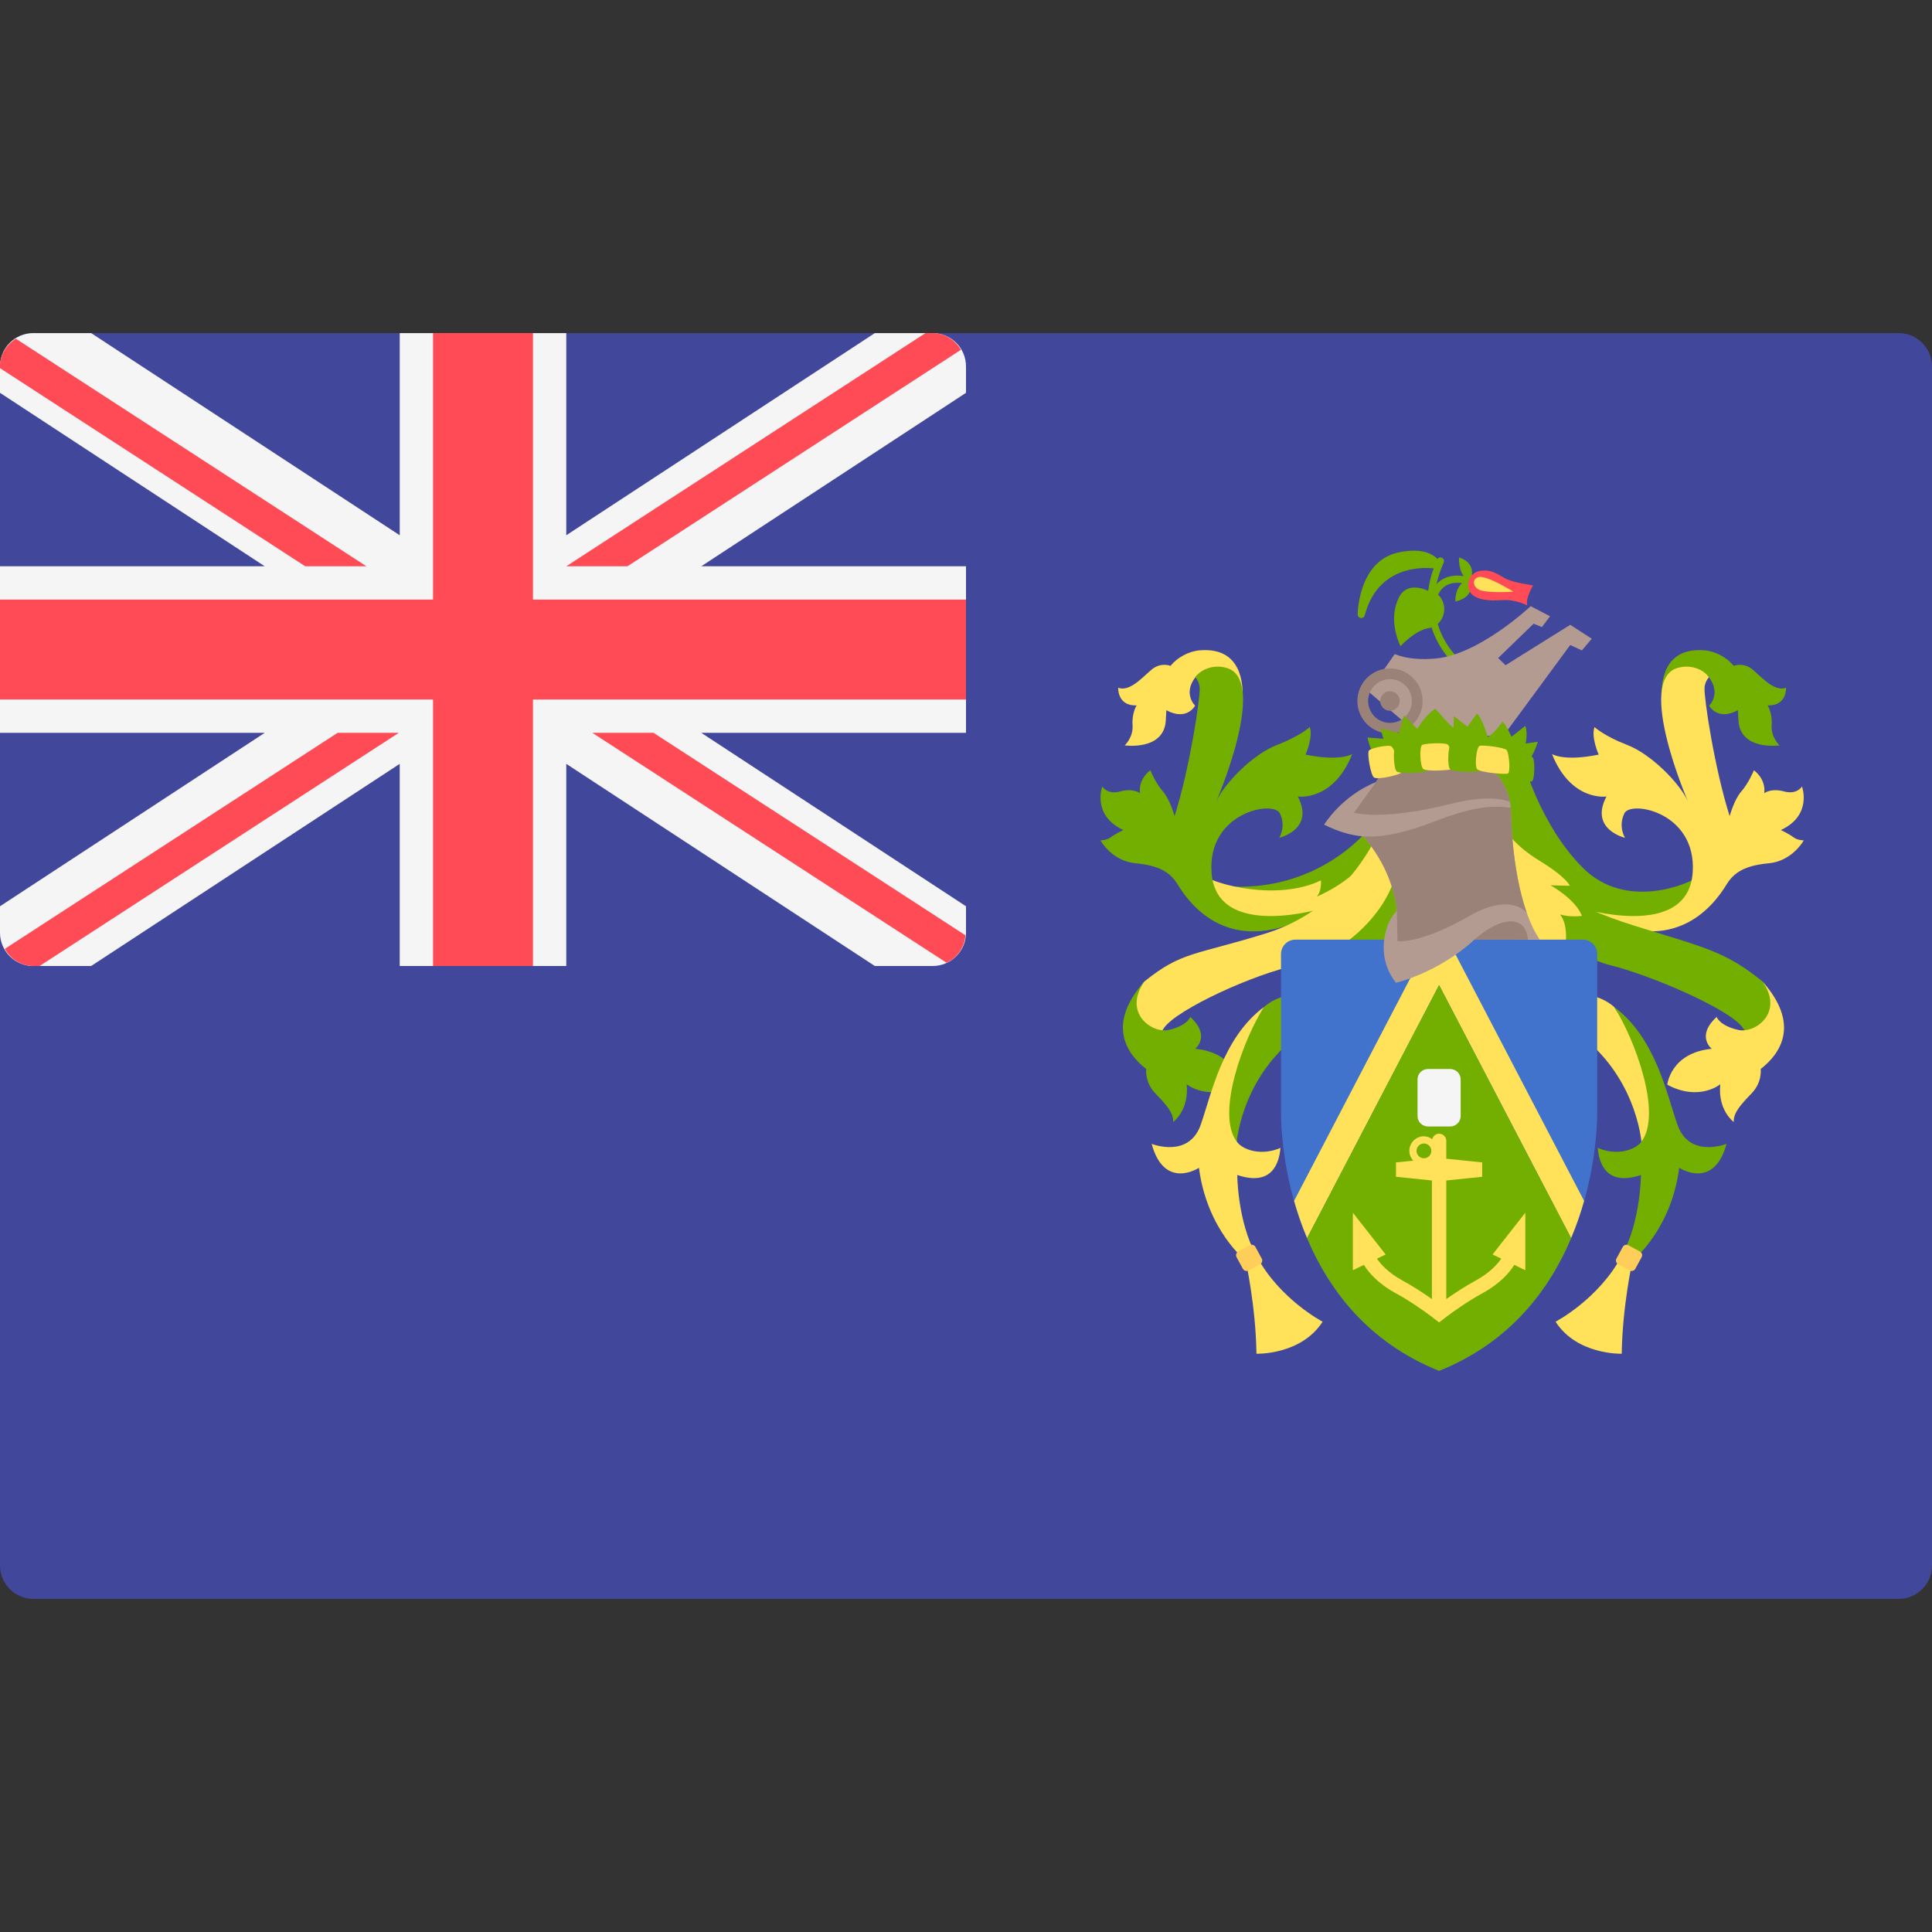
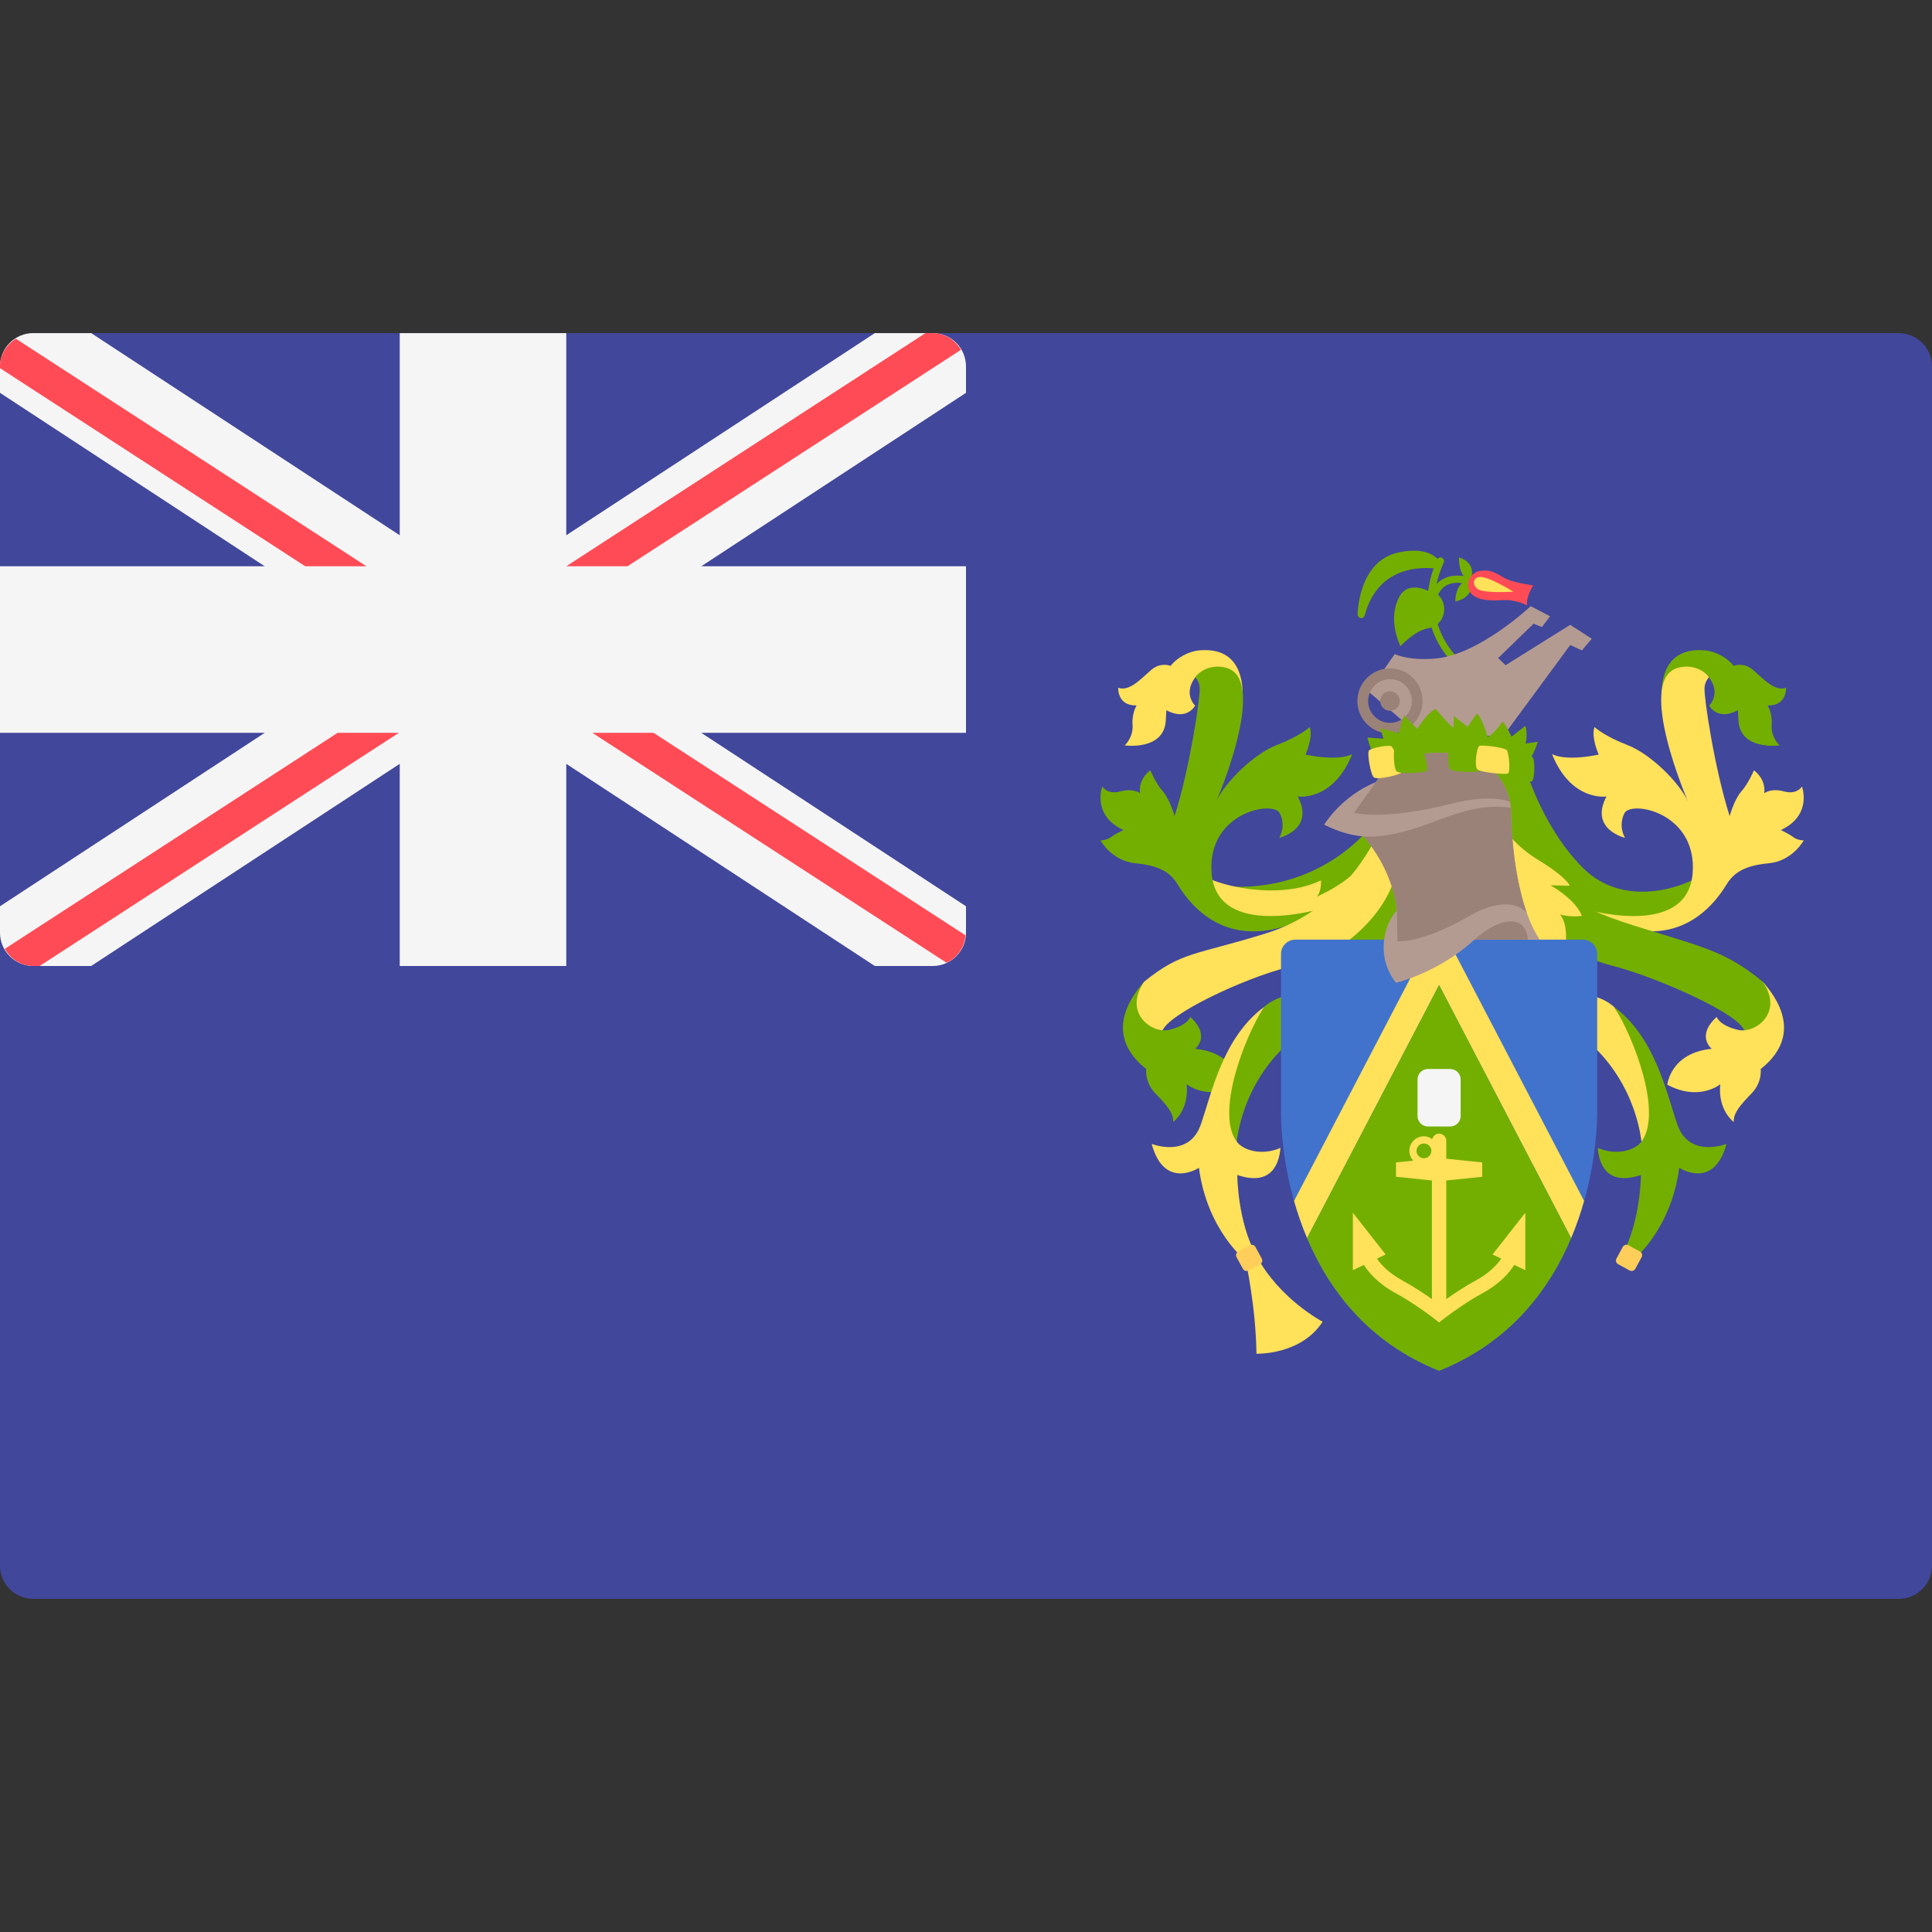
<svg xmlns="http://www.w3.org/2000/svg" version="1.1" id="Layer_1" x="0px" y="0px" viewBox="0 0 512.001 512.001" style="enable-background:new 0 0 512.001 512.001;" xml:space="preserve">
  <rect x="0" y="0" width="512.001" height="512.001" fill="#333333" stroke="none" />
  <path style="fill:#41479B;" d="M503.172,423.724H8.828c-4.875,0-8.828-3.953-8.828-8.828V97.104c0-4.875,3.953-8.828,8.828-8.828  h494.345c4.875,0,8.828,3.953,8.828,8.828v317.792C512,419.772,508.047,423.724,503.172,423.724z" />
  <path style="fill:#F5F5F5;" d="M247.172,88.276h-15.333l-81.77,53.573V88.276h-44.138v53.573l-81.77-53.573H8.828  C3.953,88.276,0,92.229,0,97.104v7.002l70.155,45.963H0v44.138h70.155L0,240.171v7.001C0,252.047,3.953,256,8.828,256h15.333  l81.77-53.573V256h44.138v-53.573L231.838,256h15.333c4.875,0,8.828-3.953,8.828-8.828v-7.002l-70.154-45.963h70.154v-44.138  h-70.155l70.155-45.963v-7.002C255.999,92.229,252.048,88.276,247.172,88.276z" />
  <g>
-     <polygon style="fill:#FF4B55;" points="255.999,158.897 141.241,158.897 141.241,88.276 114.758,88.276 114.758,158.897 0,158.897    0,185.379 114.758,185.379 114.758,256 141.241,256 141.241,185.379 255.999,185.379  " />
    <path style="fill:#FF4B55;" d="M97.103,150.069L4.207,89.768C1.735,91.333,0,93.961,0,97.104v0.458l80.889,52.507H97.103z" />
    <path style="fill:#FF4B55;" d="M166.283,150.069l88.374-57.366c-1.536-2.599-4.246-4.427-7.485-4.427h-1.909l-95.194,61.793   H166.283z" />
    <path style="fill:#FF4B55;" d="M89.474,194.207L1.269,251.463C2.79,254.125,5.542,256,8.828,256h1.665l95.195-61.793H89.474z" />
    <path style="fill:#FF4B55;" d="M255.859,247.867l-82.666-53.659H156.98l93.873,60.934   C253.666,253.837,255.594,251.102,255.859,247.867z" />
  </g>
  <g>
    <path style="fill:#73AF00;" d="M387.206,177.365c-0.199,0-0.402-0.063-0.575-0.193c-0.138-0.106-13.838-10.783-5.769-28.879   c0.214-0.48,0.777-0.692,1.259-0.482c0.48,0.216,0.695,0.777,0.482,1.259c-7.443,16.687,4.662,26.19,5.181,26.586   c0.418,0.318,0.499,0.915,0.18,1.333C387.776,177.235,387.494,177.365,387.206,177.365z" />
    <path style="fill:#73AF00;" d="M379.315,161.734c-0.038,0-0.074-0.002-0.111-0.006c-0.523-0.062-0.896-0.534-0.836-1.056   c0.396-3.422,1.683-5.81,3.828-7.096c3.449-2.073,7.76-0.417,7.941-0.344c0.489,0.192,0.729,0.742,0.537,1.231   c-0.192,0.49-0.746,0.733-1.231,0.541c-0.038-0.014-3.638-1.382-6.276,0.209c-1.604,0.969-2.583,2.879-2.905,5.679   C380.204,161.377,379.791,161.734,379.315,161.734z" />
    <path style="fill:#73AF00;" d="M381.902,149.46c-0.082-0.21-2.141-5.098-11.447-3.018c-10.539,2.361-10.661,16.264-10.661,16.403   c0,0.478,0.355,0.884,0.831,0.945c0.041,0.006,0.082,0.008,0.121,0.008c0.428,0,0.811-0.288,0.92-0.711   c3.928-14.962,18.557-12.449,19.178-12.34c0.352,0.063,0.69-0.067,0.907-0.331C381.972,150.148,382.031,149.781,381.902,149.46z" />
    <path style="fill:#73AF00;" d="M379.709,157.211c0,0-6.348-4.046-8.967,1.111c-2.618,5.158-0.634,10.712,0.397,12.933   c0,0,3.784-4.183,7.38-4.761c4.444-0.714,5.555-6.269,2.46-9.046C377.281,154.131,379.709,157.211,379.709,157.211z" />
    <path style="fill:#73AF00;" d="M386.644,147.731c-0.09,5.554,3.005,6.282,3.005,6.282   C391.65,148.914,386.644,147.731,386.644,147.731z" />
    <path style="fill:#73AF00;" d="M385.675,159.397c0.042-5.27,3.616-5.863,3.616-5.863   C391.457,158.433,385.675,159.397,385.675,159.397z" />
  </g>
  <path style="fill:#FF4B55;" d="M406.291,155.147c0,0-5.054-0.747-6.993-1.663c-1.613-0.761-3.719-2.599-6.444-2.24  c-2.083,0-3.772,1.688-3.772,3.772s1.431,4.579,8.917,4.025c3.629-0.269,6.721,1.389,6.721,1.389  C404.245,158.447,406.291,155.147,406.291,155.147z" />
  <path style="fill:#FFE15A;" d="M401.046,156.801c0,0-7.752,0.537-9.454-0.717c-1.571-1.158-1.161-3.002,0.448-3.181  C394.46,152.634,401.046,156.801,401.046,156.801z" />
  <path style="fill:#B49B91;" d="M416.13,165.581l-17.14,10.712l-1.964-1.905l9.402-9.106l2.201,0.893l2.143-2.857l-5.118-2.678  c0,0-13.569,12.794-25.113,13.866c-3.884,0.361-7.842,0.107-10.929-1.164l-6.925,9.972l14.52,12.378l21.305-0.833l17.615-23.924  l3.094,1.428l2.618-3.094L416.13,165.581z" />
  <path style="fill:#9B8278;" d="M368.364,194.424c-4.768,0-8.648-3.88-8.648-8.646c0-4.768,3.88-8.648,8.648-8.648  c4.767,0,8.645,3.88,8.645,8.648C377.011,190.545,373.131,194.424,368.364,194.424z M368.364,179.987  c-3.193,0-5.791,2.598-5.791,5.791s2.598,5.79,5.791,5.79s5.79-2.596,5.79-5.79S371.558,179.987,368.364,179.987z" />
  <g>
    <path style="fill:#73AF00;" d="M404.386,202.439c0,0,1.587-1.032,3.174-5.871l-3.253,0.476c0,0,0.634-2.698-0.079-4.682   l-3.65,2.857c0,0-1.666-3.491-2.38-3.967c0,0-2.539,3.571-3.967,4.046c0,0-1.428-5.158-2.857-6.189l-2.46,3.491l-3.65-2.857   c0,0,0,2.46-0.079,3.016c-0.079,0.555-4.761-4.919-4.761-4.919s-2.063,0.873-4.84,5.316l-3.491-3.571l-1.428,4.682l-4.84-1.27   l0.793,2.777l-4.205-0.318c0,0,0.714,4.126,2.777,5.555L404.386,202.439z" />
    <path style="fill:#73AF00;" d="M362.332,220.094c0,0-13.092,16.663-37.849,14.759l26.899,3.69l13.806-13.092L362.332,220.094z" />
  </g>
  <g>
    <path style="fill:#FFE15A;" d="M319.603,232.353c2.618,1.905,18.806,6.547,30.469,0.952c0,0,0.238,2.738-1.071,4.285   c0,0,8.569-3.452,13.212-9.879c4.642-6.428-9.641,13.806-9.641,13.806l-21.9,4.046l-8.927-7.38L319.603,232.353z" />
    <path style="fill:#FFE15A;" d="M317.882,172.349c-2.908,0.244-6.053,1.995-7.662,4.122c-0.876-0.372-2.823-0.537-4.436,0.537   c-2.148,1.432-6.118,6.604-9.45,5.236c0,0-0.298,4.879,4.879,4.702c0,0-1.31,2.024-1.071,5.237   c0.238,3.213-2.083,5.356-2.083,5.356s10.474,1.487,10.891-6.665c0.051-0.996,0.102-1.874,0.15-2.657   c5.466,2.952,7.617-1.215,7.617-1.215s-3.285-3.103,0.058-7.52c3.343-4.418,12.533,5.996,12.533,5.996   C329.488,181.311,329.114,171.405,317.882,172.349z" />
  </g>
  <g>
    <path style="fill:#73AF00;" d="M358.364,199.82c0,0-3.015,2.063-12.378,0.159c0,0,2.063-4.602,1.111-7.3   c0,0-2.539,2.38-8.728,4.761s-13.806,9.998-16.029,14.917c0,0,13.92-32.088,2.738-35.35c-3.836-1.119-7.135,0.695-8.302,2.474   c0.564,0.666,1.106,1.615,1.161,2.882c0.119,2.738-2.618,21.186-6.665,33.921c0,0-1.191-4.404-3.094-6.547   c-1.903-2.143-3.332-5.594-3.332-5.594s-3.213,2.143-2.738,6.07c0,0-1.785-1.428-5.237-0.476s-4.761-1.31-4.761-1.31   s-2.857,7.617,5.594,11.545c0,0-2.261,1.071-3.332,1.905c-1.071,0.833-2.738,0.833-2.738,0.833s2.976,5.475,9.283,6.07   c6.308,0.595,9.207,2.393,11.188,5.633c6.428,10.514,18.727,18.488,38.802,6.189c0,0-28.565,8.887-29.835-9.363   c-1.111-15.965,16.345-19.202,18.091-15.711s-0.159,6.507-0.159,6.507s9.522-2.221,4.919-10.951   C343.923,211.088,353.286,212.517,358.364,199.82z" />
    <path style="fill:#73AF00;" d="M450.051,232.353c-2.618,1.905-19.162,9.046-30.589-2.38   c-11.426-11.426-15.882-28.581-15.235-26.661h-11.426l3.809,34.279l42.372,7.975l8.927-7.38L450.051,232.353z" />
    <path style="fill:#73AF00;" d="M451.773,172.349c2.908,0.244,6.053,1.995,7.662,4.122c0.876-0.372,2.823-0.537,4.436,0.537   c2.148,1.432,6.117,6.604,9.45,5.236c0,0,0.298,4.879-4.879,4.702c0,0,1.31,2.024,1.071,5.237   c-0.238,3.213,2.083,5.356,2.083,5.356s-10.474,1.487-10.891-6.665c-0.051-0.996-0.102-1.874-0.15-2.657   c-5.466,2.952-7.617-1.215-7.617-1.215s3.284-3.103-0.059-7.52c-3.343-4.418-12.533,5.996-12.533,5.996   C440.167,181.311,440.541,171.405,451.773,172.349z" />
  </g>
  <path style="fill:#FFE15A;" d="M411.29,199.82c0,0,3.015,2.063,12.378,0.159c0,0-2.063-4.602-1.111-7.3c0,0,2.539,2.38,8.728,4.761  s13.806,9.998,16.029,14.917c0,0-13.92-32.088-2.738-35.35c3.836-1.119,7.135,0.695,8.302,2.474  c-0.564,0.666-1.106,1.615-1.161,2.882c-0.119,2.738,2.618,21.186,6.665,33.921c0,0,1.191-4.404,3.094-6.547  c1.903-2.143,3.332-5.594,3.332-5.594s3.213,2.143,2.738,6.07c0,0,1.785-1.428,5.237-0.476s4.761-1.31,4.761-1.31  s2.857,7.617-5.594,11.545c0,0,2.261,1.071,3.332,1.905c1.071,0.833,2.738,0.833,2.738,0.833s-2.976,5.475-9.283,6.07  c-6.308,0.595-9.207,2.393-11.188,5.633c-6.428,10.514-18.727,18.488-38.802,6.189c0,0,28.565,8.887,29.835-9.363  c1.111-15.965-16.345-19.202-18.091-15.711s0.159,6.507,0.159,6.507s-9.522-2.221-4.919-10.951  C425.732,211.088,416.368,212.517,411.29,199.82z" />
  <g>
    <path style="fill:#73AF00;" d="M403.196,226.482c4.682,6.824,11.188,13.013,30.073,18.884s23.933,6.744,33.829,14.749   c0,0,1.88,1.985,2.6,5.167c0.845,3.738-4.919,14.52-4.919,14.52s0.555-2.539-2.936-7.458s-24.122-13.806-34.913-16.504   c-10.792-2.698-29.439-15.215-24.28-24.598L403.196,226.482z" />
    <path style="fill:#73AF00;" d="M467.081,260.086c0.008,0.01,0.011,0.02,0.019,0.03c-0.012-0.013-0.022-0.026-0.034-0.039   L467.081,260.086z" />
  </g>
  <g>
    <path style="fill:#FFE15A;" d="M466.604,283.296c0,0,0.476,3.452-2.38,6.428c-2.857,2.976-4.879,5.118-4.761,7.617   c0,0-4.285-3.094-3.571-9.998c0,0-5.594,4.642-14.045,0.119c0,0,0.833-8.45,11.784-9.522c0,0-4.285-3.332,1.31-8.45   c0,0,0.65,2.289,5.713,3.452c4.404,1.012,12.239-4.511,6.445-12.824C477.078,271.393,471.96,279.129,466.604,283.296z" />
    <path style="fill:#FFE15A;" d="M399.11,220.213c0,0,2.413,3.945,8.689,7.776c7.538,4.602,8.213,6.744,8.213,6.744l-5.118-0.119   c0,0,6.547,3.571,8.332,8.094c0,0-2.738,0.476-5.832-0.358c0,0,2.499,2.261,1.31,9.522h-12.736L399.11,220.213z" />
  </g>
  <path style="fill:#73AF00;" d="M373.758,252.825v-30.469c0,0-10.342,17.693-19.275,30.469H373.758z" />
  <path style="fill:#FFE15A;" d="M364.862,221.72c-2.539,4.602-10.474,19.758-29.359,25.63c-18.885,5.871-22.337,4.761-32.234,12.765  c0,0-1.88,1.985-2.6,5.167c-0.845,3.738,4.919,14.52,4.919,14.52s-0.555-2.539,2.936-7.458s24.005-14.324,34.913-16.504  c15.085-3.016,28.733-19.202,26.511-29.676C367.728,215.69,364.862,221.72,364.862,221.72z" />
  <g>
    <path style="fill:#73AF00;" d="M303.288,260.086c-0.008,0.01-0.011,0.02-0.019,0.03c0.012-0.013,0.022-0.026,0.034-0.039   L303.288,260.086z" />
    <path style="fill:#73AF00;" d="M303.764,283.296c0,0-0.476,3.452,2.38,6.428c2.857,2.976,4.879,5.118,4.761,7.617   c0,0,4.285-3.094,3.571-9.998c0,0,5.594,4.642,14.045,0.119c0,0-0.833-8.45-11.784-9.522c0,0,4.285-3.332-1.309-8.45   c0,0-0.65,2.289-5.713,3.452c-4.404,1.012-12.239-4.511-6.445-12.824C293.29,271.393,298.408,279.129,303.764,283.296z" />
  </g>
  <path style="fill:#FFE15A;" d="M330.117,334.078c0,0,2.698,12.14,2.857,24.677c0,0,11.823,0.397,17.536-8.49  c0,0-11.426-5.951-17.536-17.457L330.117,334.078z" />
  <path style="fill:#73AF00;" d="M327.578,307.258c-0.476-5.713,2.063-20.154,13.647-30.628l0.284-12.826c0,0-3.451,0.359-6.511,3.038  l-6.547,10.145l-6.07,22.972L327.578,307.258z" />
  <path style="fill:#FFE15A;" d="M327.894,311.384c0,0,0,12.22,5.078,21.424l-2.857,1.269c0,0-10.236-8.054-12.378-24.598  c0,0-9.165,6.07-12.537-6.348c0,0,9.839,3.968,13.013-5.078c2.863-8.162,5.758-23.02,16.783-31.212  c-5.241,8.055-13.133,28.673-7.023,35.973c1.618,1.933,6.269,3.571,11.359,1.397C339.001,308.272,337.064,314.477,327.894,311.384z" />
  <path style="fill:#FFCE5A;" d="M329.377,336.245l-1.672-3.072c-0.292-0.537-0.094-1.21,0.444-1.503l3.051-1.658  c0.537-0.292,1.209-0.094,1.502,0.444l1.672,3.072c0.292,0.537,0.094,1.21-0.444,1.503l-3.051,1.658  C330.342,336.981,329.67,336.783,329.377,336.245z" />
  <g>
-     <path style="fill:#FFE15A;" d="M432.635,334.078c0,0-2.698,12.14-2.857,24.677c0,0-11.823,0.397-17.536-8.49   c0,0,11.426-5.951,17.536-17.457L432.635,334.078z" />
    <path style="fill:#FFE15A;" d="M435.174,307.258c0.476-5.713-2.063-20.154-13.647-30.628l-0.284-12.826   c0,0,3.451,0.359,6.511,3.038l6.547,10.145l6.07,22.972L435.174,307.258z" />
  </g>
  <path style="fill:#73AF00;" d="M423.419,304.212c5.09,2.174,9.741,0.536,11.359-1.397c6.11-7.3-1.782-27.918-7.023-35.973  c11.026,8.192,13.919,23.05,16.783,31.212c3.174,9.046,13.013,5.078,13.013,5.078c-3.372,12.418-12.537,6.348-12.537,6.348  c-2.143,16.544-12.378,24.598-12.378,24.598l-2.857-1.269c5.078-9.205,5.078-21.425,5.078-21.425  C425.687,314.477,423.751,308.272,423.419,304.212z" />
  <path style="fill:#FFCE5A;" d="M433.374,336.245l1.672-3.072c0.292-0.537,0.094-1.21-0.444-1.503l-3.051-1.658  c-0.537-0.292-1.209-0.094-1.502,0.444l-1.672,3.072c-0.292,0.537-0.094,1.21,0.444,1.503l3.051,1.658  C432.41,336.981,433.082,336.783,433.374,336.245z" />
  <path style="fill:#4173CD;" d="M343.289,249.016c-2.103,0-3.809,1.705-3.809,3.809v41.896c0,11.426,3.809,53.322,41.896,68.557  c38.088-15.235,41.896-57.131,41.896-68.557v-41.896c0-2.103-1.705-3.809-3.809-3.809H343.289z" />
  <path style="fill:#FFE15A;" d="M379.067,249.016l-36.121,69.231c0.904,3.202,2.031,6.516,3.446,9.864l34.984-67.053l34.984,67.053  c1.415-3.349,2.542-6.663,3.446-9.864l-36.121-69.231H379.067L379.067,249.016z" />
  <path style="fill:#73AF00;" d="M416.359,328.112l-34.984-67.053l-34.984,67.053l0,0c5.762,13.639,16.188,27.649,34.984,35.167  C400.171,355.76,410.598,341.75,416.359,328.112L416.359,328.112z" />
  <path style="fill:#FFE15A;" d="M395.539,332.451l2.304,1.105c-0.966,1.428-2.977,3.738-6.823,5.831  c-2.905,1.581-5.713,3.452-7.741,4.885v-31.433l9.522-0.979v-3.809l-9.522-0.979v-4.734c0-1.052-0.853-1.905-1.905-1.905  c-0.897,0-1.614,0.633-1.816,1.469c-0.633-0.454-1.367-0.777-2.202-0.777c-2.131,0-3.866,1.735-3.866,3.866  c0,1.003,0.407,1.9,1.037,2.589l-4.578,0.471v3.809l9.522,0.979v31.433c-2.027-1.433-4.835-3.305-7.741-4.885  c-3.847-2.092-5.857-4.403-6.823-5.831l2.304-1.105l-8.689-11.069v15.235l2.929-1.405c1.159,1.867,3.608,4.881,8.46,7.519  c4.059,2.209,7.998,5.079,9.559,6.254l1.905,1.476l1.905-1.476c1.561-1.175,5.501-4.045,9.559-6.254  c4.852-2.638,7.301-5.652,8.46-7.519l2.929,1.405v-15.235L395.539,332.451z M377.356,306.955c-1.082,0-1.962-0.879-1.962-1.962  c0-1.082,0.879-1.962,1.962-1.962c1.082,0,1.962,0.879,1.962,1.962S378.439,306.955,377.356,306.955z" />
  <path style="fill:#F5F5F5;" d="M384.318,298.53h-5.885c-1.53,0-2.771-1.24-2.771-2.771v-9.694c0-1.53,1.24-2.771,2.771-2.771h5.885  c1.53,0,2.771,1.24,2.771,2.771v9.694C387.089,297.29,385.849,298.53,384.318,298.53z" />
  <path style="fill:#B49B91;" d="M408.037,249.016c-7.617-11.426-7.617-34.279-7.617-34.279s0-15.235-19.043-15.235  c-9.647,0-14.398,3.91-16.746,7.767c-9.14,3.672-13.724,11.276-13.724,11.276c3.896,1.949,7.339,2.877,10.463,3.115  c6.209,7.389,8.275,14.524,8.824,19.656c-3.576,3.652-5.559,12.46-0.243,19.125c0,0,11.267-2.618,20.779-11.426h17.306v0.001  H408.037z" />
  <g>
    <path style="fill:#9B8278;" d="M390.728,249.016h14.215C404.228,241.994,397.324,243.125,390.728,249.016z" />
    <path style="fill:#9B8278;" d="M404.588,241.826c-4.163-11.818-4.169-27.088-4.169-27.088s-0.001-0.248-0.04-0.675   c-4.959-0.673-10.035-0.308-19.956,3.532c-10.563,4.088-15.734,4.205-19.055,4.067c6.209,7.389,8.275,14.524,8.824,19.656   l0.153,8.096c0,0,5.951,0.873,19.043-6.666C395.92,238.988,401.456,238.666,404.588,241.826z" />
    <path style="fill:#9B8278;" d="M384.311,213.072c7.725-1.931,12.654-1.732,15.83-0.605c-0.851-4.243-4.349-12.964-18.765-12.964   c-9.647,0-14.398,3.91-16.746,7.767l-5.789,8.103C358.841,215.373,366.081,217.629,384.311,213.072z" />
  </g>
  <path style="fill:#FFE15A;" d="M368.789,197.837c0.75,0.748,2.988,6.144,2.527,6.946c-0.297,0.515-6.257,1.997-7.223,1.241  c-0.862-0.674-1.87-6.486-1.293-7.157C363.323,198.261,368.163,197.213,368.789,197.837z" />
  <path style="fill:#73AF00;" d="M376.453,197.549c0.692,0.793,2.26,6.068,1.639,6.741c-0.399,0.433-7.042,0.957-7.965,0.127  c-0.822-0.74-1.004-6.227-0.278-6.761C370.505,197.171,375.876,196.887,376.453,197.549z" />
-   <path style="fill:#FFE15A;" d="M383.706,197.349c0.717,0.747,2.353,5.707,1.711,6.337c-0.413,0.405-7.284,0.882-8.241,0.099  c-0.853-0.698-1.054-5.852-0.305-6.353C377.552,196.979,383.108,196.726,383.706,197.349z" />
  <g>
    <path style="fill:#73AF00;" d="M391.077,197.694c0.635,0.815,1.831,6.019,1.165,6.623c-0.428,0.387-7.09,0.405-7.951-0.465   c-0.768-0.776-0.568-6.08,0.193-6.542C385.171,196.892,390.547,197.013,391.077,197.694z" />
    <path style="fill:#73AF00;" d="M406.289,200.848c0.491,0.909,0.444,5.743-0.313,6.228c-0.487,0.311-6.485-0.758-7.191-1.758   c-0.63-0.892,0.444-6.09,1.271-6.421C400.802,198.598,405.879,200.088,406.289,200.848z" />
  </g>
  <path style="fill:#FFE15A;" d="M399.298,198.786c0.601,0.828,1.059,5.681,0.334,6.194c-0.466,0.33-7.33-0.234-8.162-1.131  c-0.743-0.801-0.2-5.803,0.613-6.175C392.821,197.336,398.796,198.096,399.298,198.786z" />
  <circle style="fill:#9B8278;" cx="368.36" cy="185.78" r="2.59" />
  <g>
</g>
  <g>
</g>
  <g>
</g>
  <g>
</g>
  <g>
</g>
  <g>
</g>
  <g>
</g>
  <g>
</g>
  <g>
</g>
  <g>
</g>
  <g>
</g>
  <g>
</g>
  <g>
</g>
  <g>
</g>
  <g>
</g>
</svg>